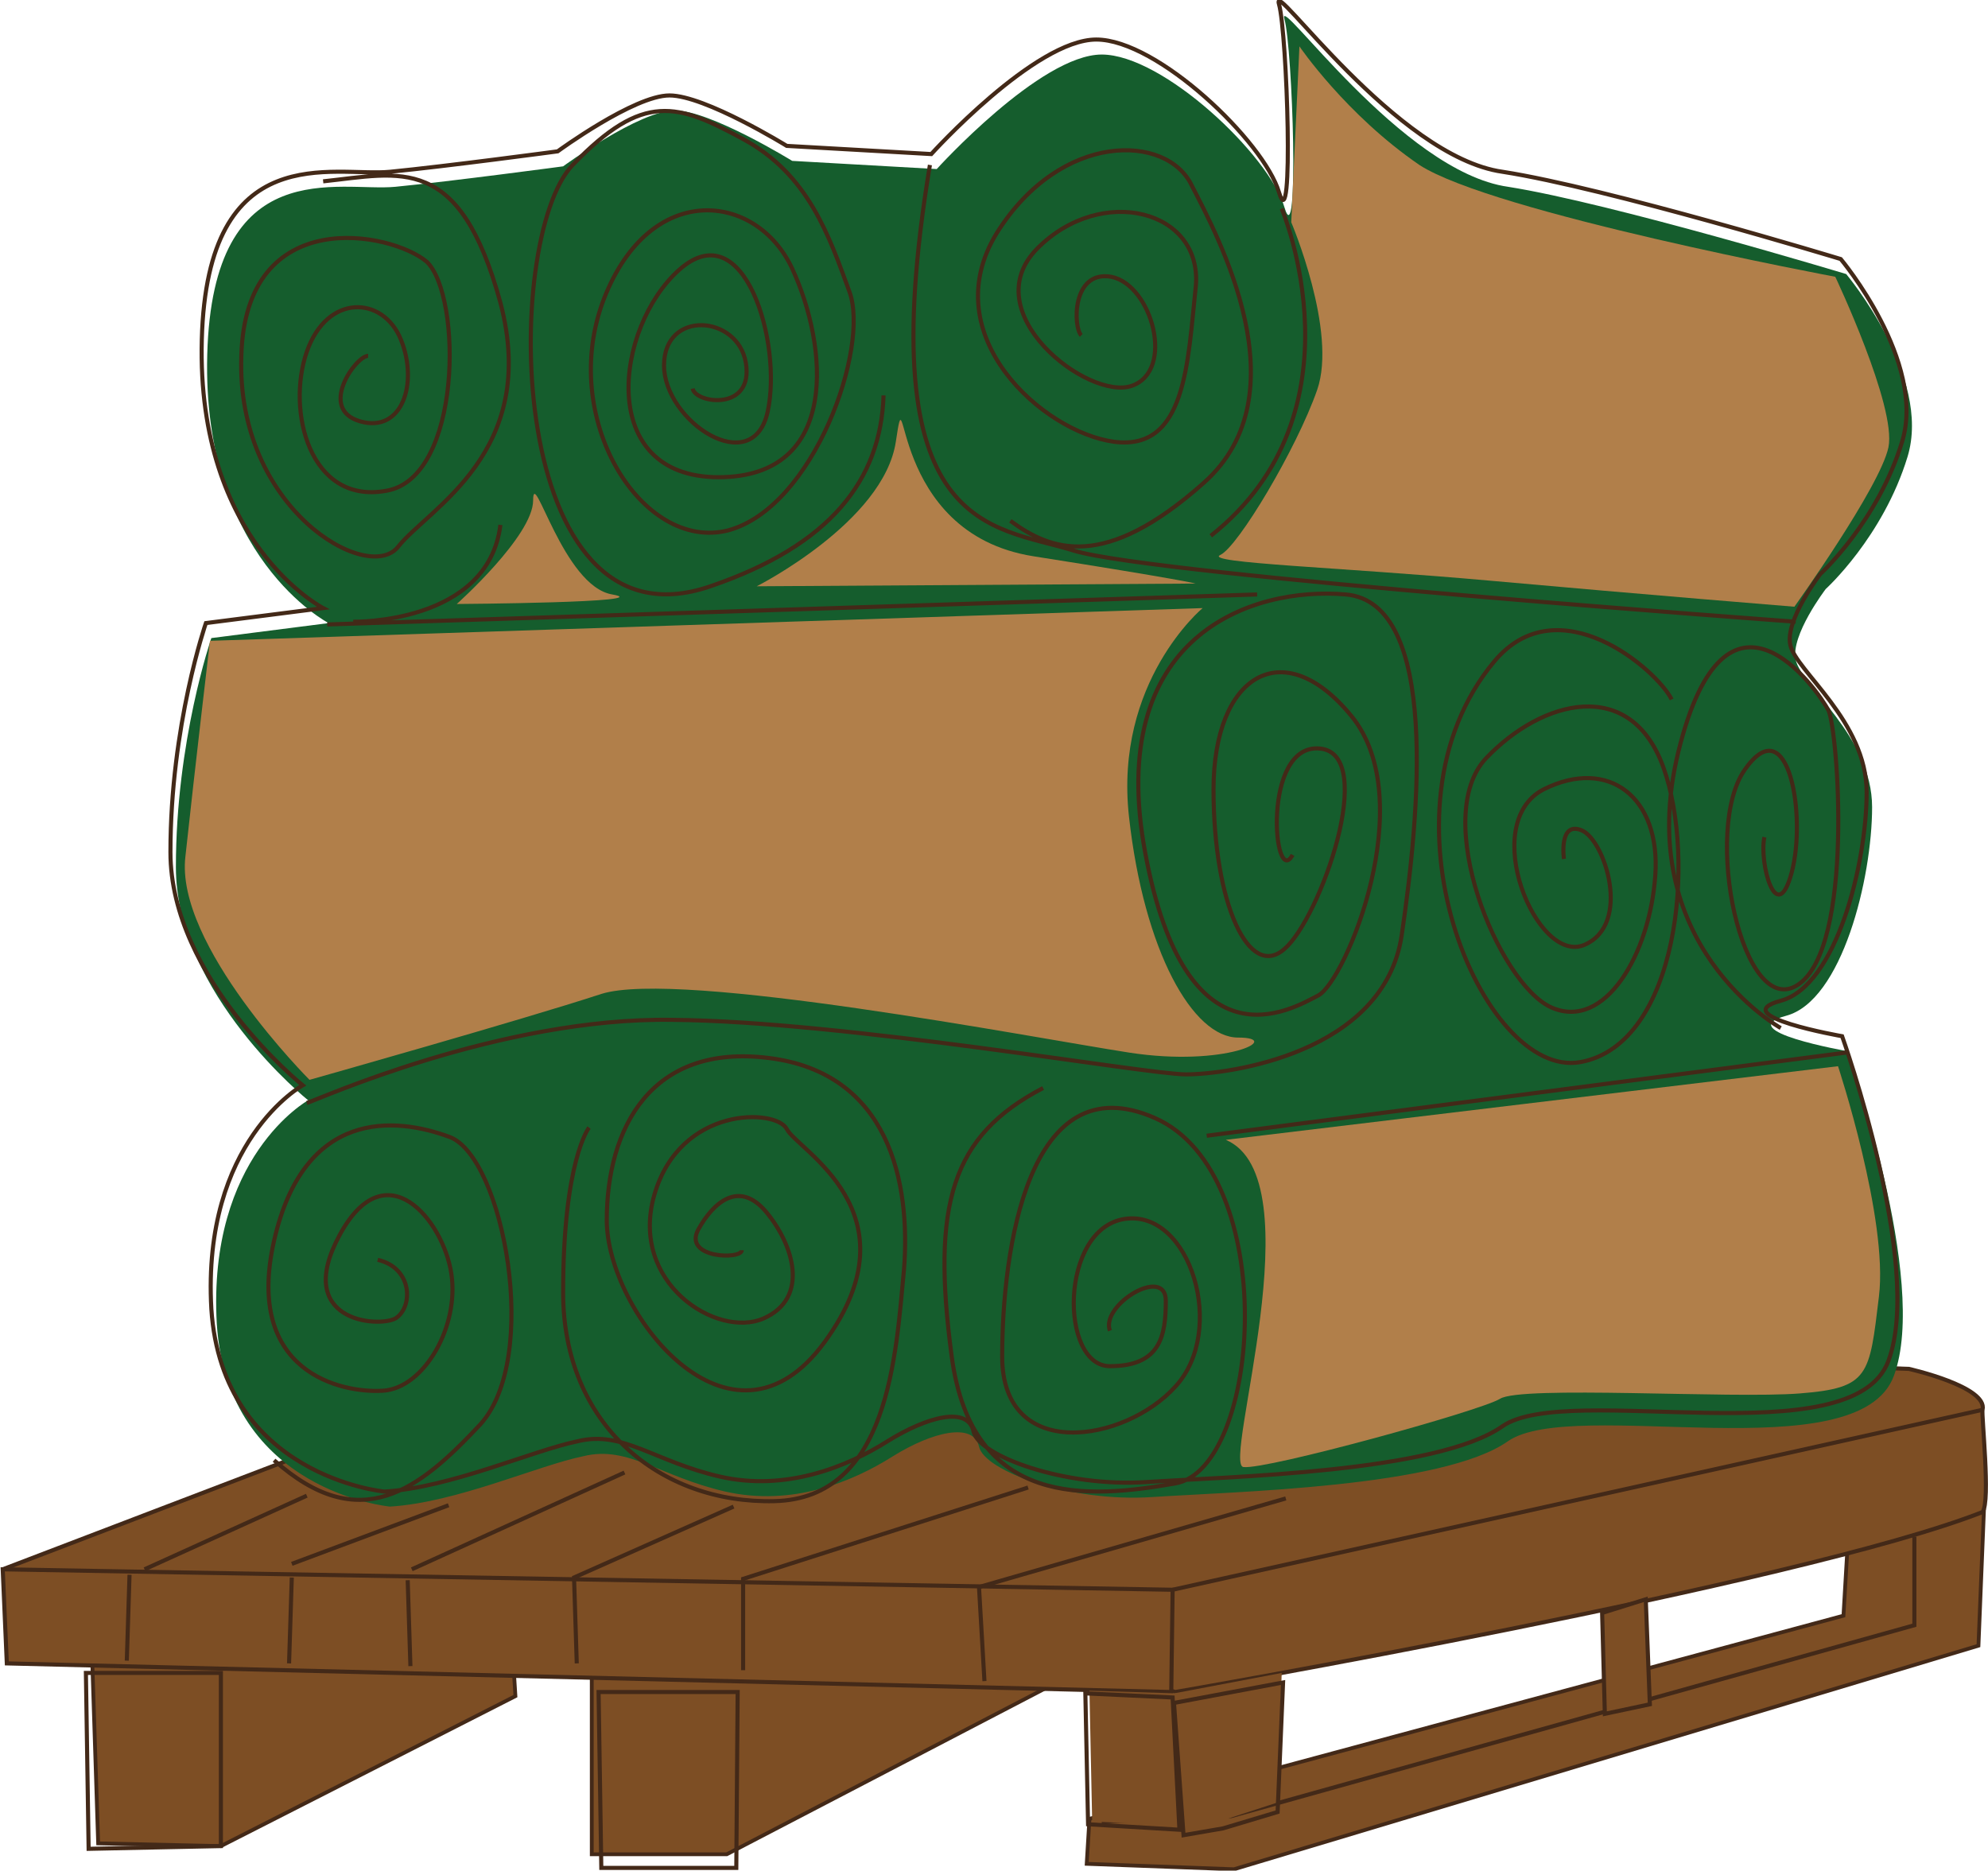
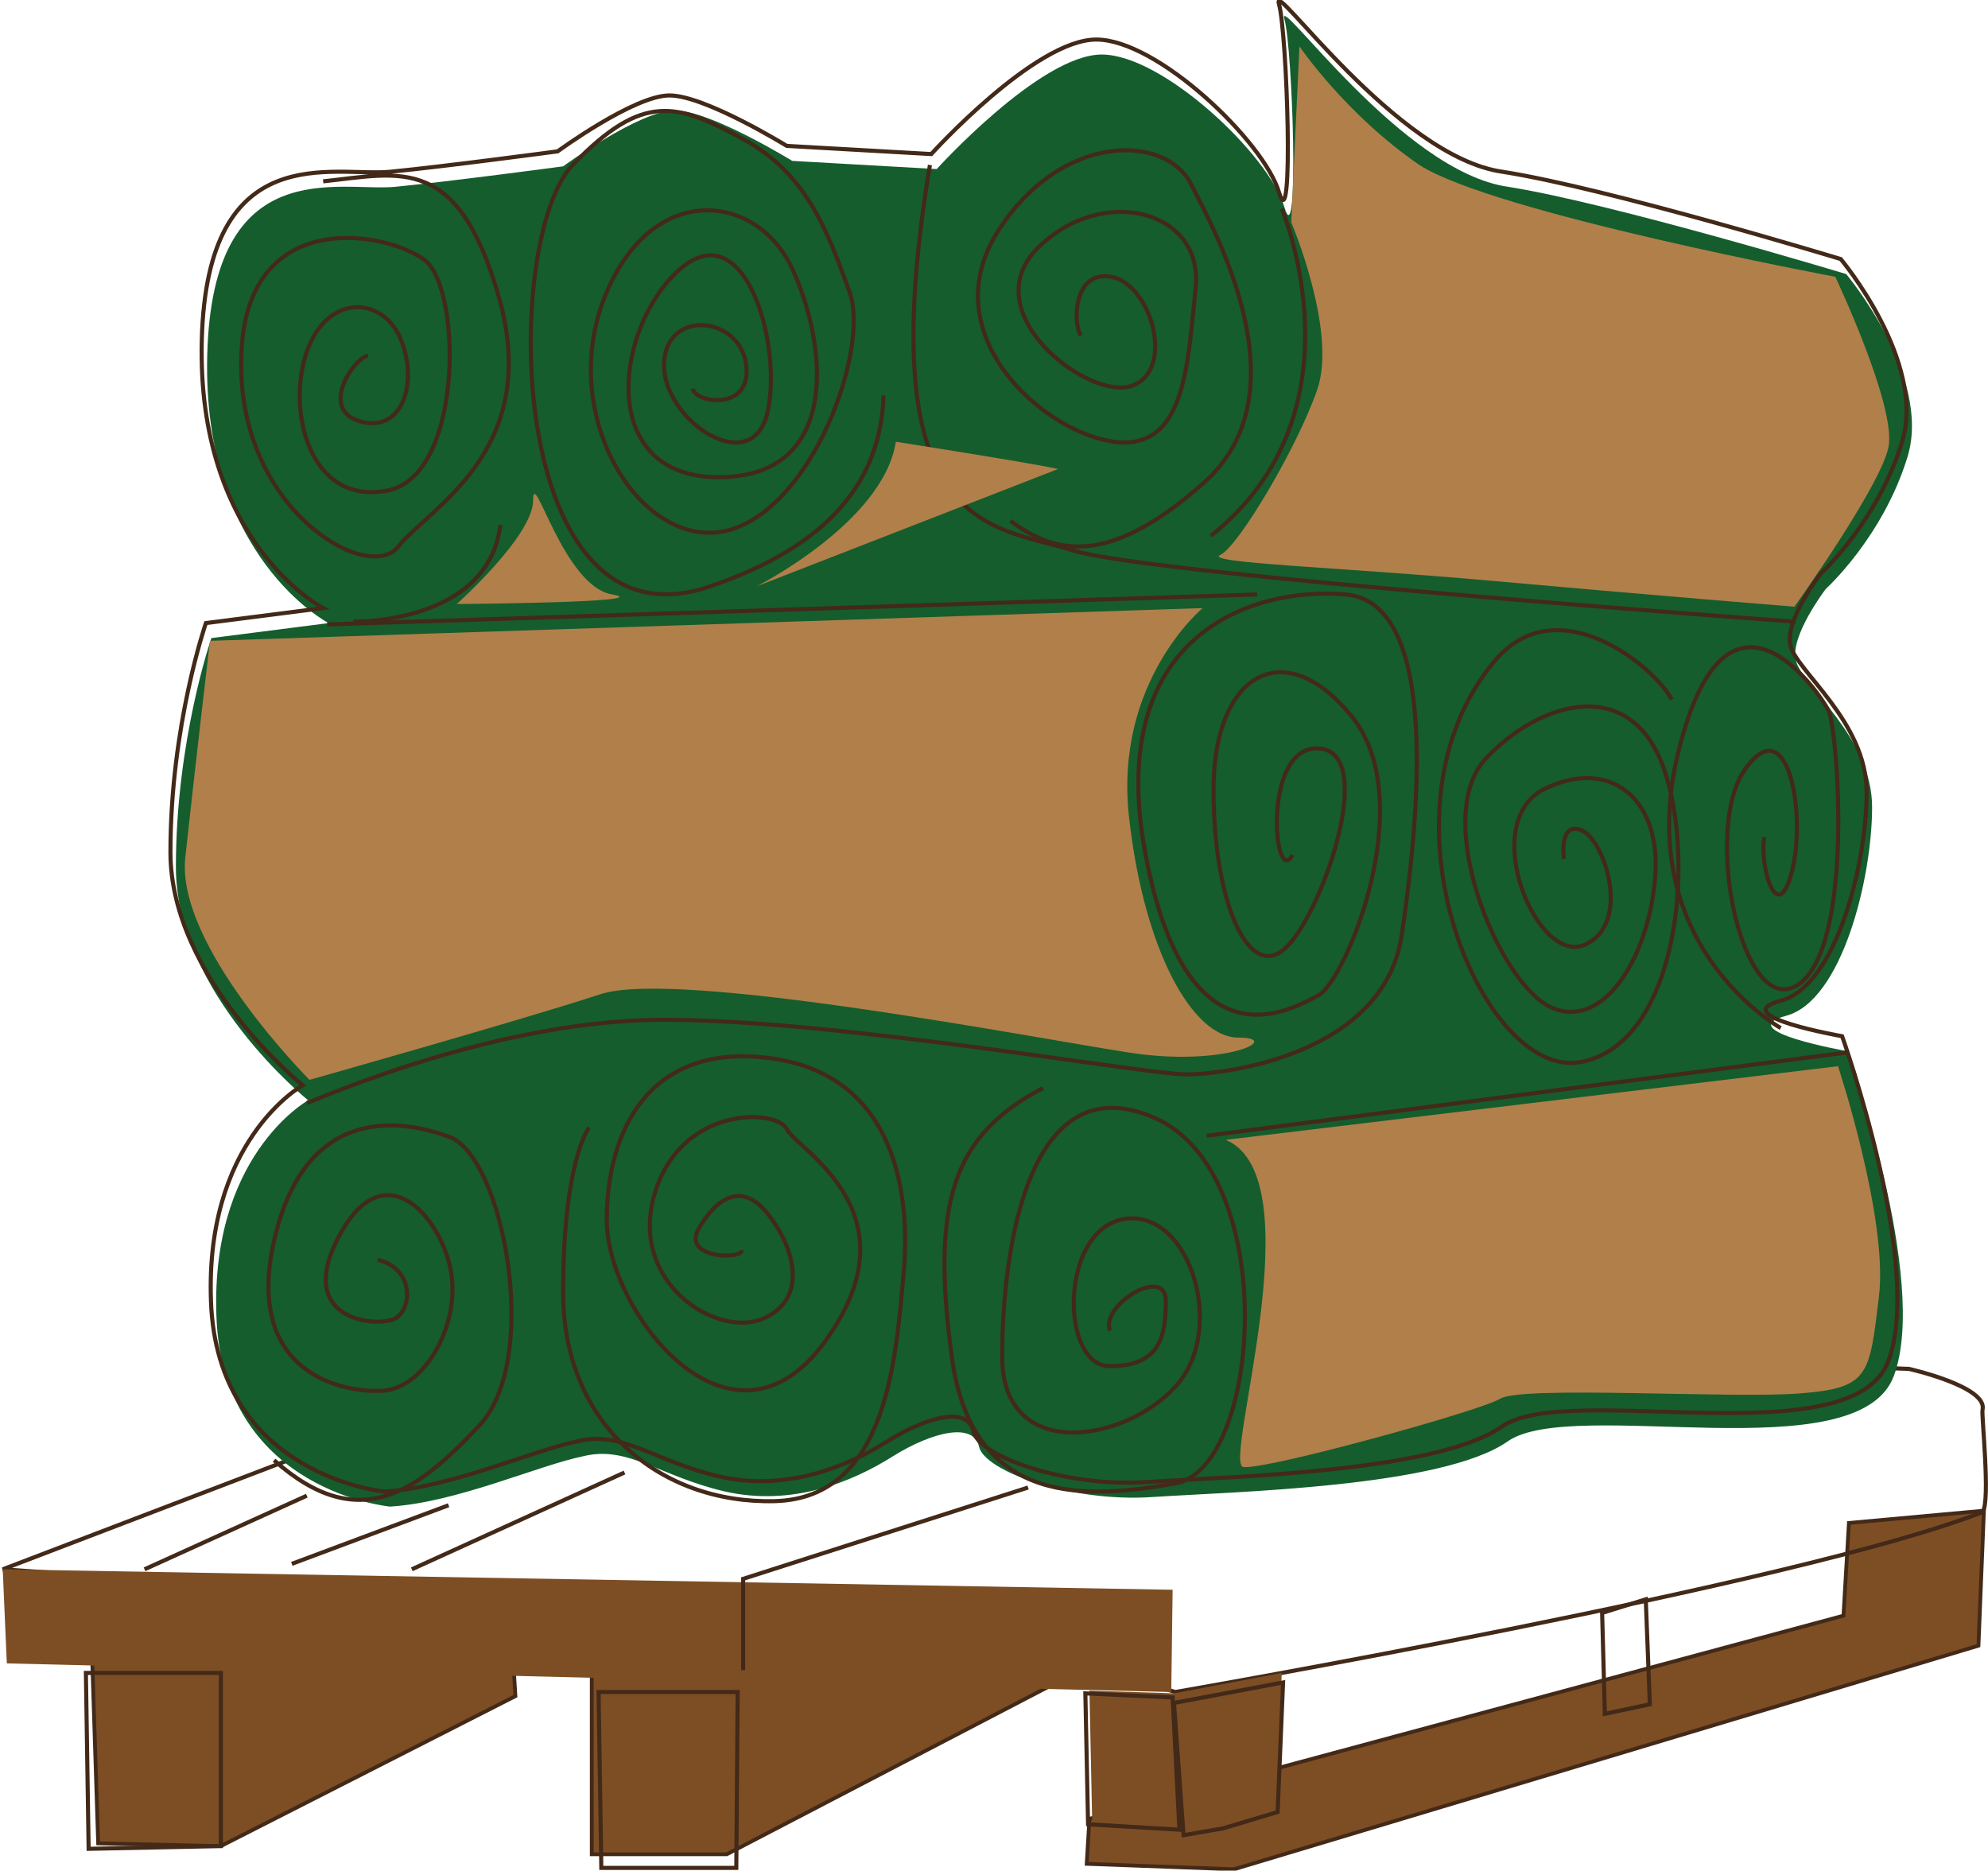
<svg xmlns="http://www.w3.org/2000/svg" xmlns:xlink="http://www.w3.org/1999/xlink" version="1.1" id="Ebene_1" x="0px" y="0px" viewBox="0 0 145.8 137.2" style="enable-background:new 0 0 145.8 137.2;" xml:space="preserve">
  <style type="text/css">
	.st0{fill:#7D4E24;}
	.st1{fill:none;stroke:#432918;stroke-width:0.279;}
	.st2{clip-path:url(#SVGID_00000086689478174570265830000011922715678920990345_);fill:none;stroke:#432918;stroke-width:0.279;}
	.st3{clip-path:url(#SVGID_00000086689478174570265830000011922715678920990345_);fill:#7D4E24;}
	.st4{clip-path:url(#SVGID_00000086689478174570265830000011922715678920990345_);fill:none;stroke:#432918;stroke-width:0.3;}
	.st5{clip-path:url(#SVGID_00000086689478174570265830000011922715678920990345_);fill:#155D2D;}
	.st6{clip-path:url(#SVGID_00000165208845935796322830000016717443516628519059_);fill:none;stroke:#432918;stroke-width:0.3;}
	.st7{fill:none;stroke:#432918;stroke-width:0.3;}
	.st8{clip-path:url(#SVGID_00000015353365964498890750000014835994628620183182_);fill:none;stroke:#432918;stroke-width:0.3;}
	.st9{clip-path:url(#SVGID_00000015353365964498890750000014835994628620183182_);fill:#B17F4A;}
</style>
  <polygon class="st0" points="7.2,135.2 16.2,135.4 37.8,124.4 37.6,121.2 6.7,119.8 " />
  <polygon class="st1" points="7.2,135.2 16.2,135.4 37.8,124.4 37.6,121.2 6.7,119.8 " />
  <polygon class="st0" points="53.3,136 77.3,123.5 74.1,120.5 43.4,120.7 43.4,136 " />
  <polygon class="st1" points="53.3,136 77.3,123.5 74.1,120.5 43.4,120.7 43.4,136 " />
  <polygon class="st0" points="135.6,111.7 135.2,118.5 79.9,133.4 79.7,136.7 90.5,137.1 145.1,120.7 145.5,110.8 " />
  <g>
    <defs>
      <rect id="SVGID_1_" width="145.8" height="137.2" />
    </defs>
    <clipPath id="SVGID_00000072996184784544725700000013071030925493481869_">
      <use xlink:href="#SVGID_1_" style="overflow:visible;" />
    </clipPath>
    <polygon style="clip-path:url(#SVGID_00000072996184784544725700000013071030925493481869_);fill:none;stroke:#432918;stroke-width:0.279;" points="   145.5,110.8 145.1,120.7 90.5,137.1 79.7,136.7 79.9,133.4 135.2,118.5 135.6,111.7  " />
-     <path style="clip-path:url(#SVGID_00000072996184784544725700000013071030925493481869_);fill:#7D4E24;" d="M0.2,115.1l22.5-8.6   l62.2-8l55.1,1.9c0,0,5.8,1.3,5.4,3c-0.1,0.3,0.6,6.7,0,7.5c-13.5,5.3-59.2,13.2-59.2,13.2l-12.9-3.9L0.2,115.1z" />
    <path style="clip-path:url(#SVGID_00000072996184784544725700000013071030925493481869_);fill:none;stroke:#432918;stroke-width:0.3;" d="   M0.2,115.1l22.5-8.6l62.2-8l55.1,1.9c0,0,5.8,1.3,5.4,3c-0.1,0.3,0.6,6.7,0,7.5c-13.5,5.3-59.2,13.2-59.2,13.2l-12.9-3.9L0.2,115.1   z" />
    <path style="clip-path:url(#SVGID_00000072996184784544725700000013071030925493481869_);fill:#155D2D;" d="M135.4,20.1   c0,0,6.3,7.5,4.5,13.4s-6,9.7-6,9.7s-2.6,3.4-2.2,5.2c0.4,1.9,5.6,5.6,5.6,10.8c0,5.2-2.2,14.2-6.3,15.3c-4.1,1.1,4.5,2.6,4.5,2.6   s6,16.8,3.4,23.8c-2.6,7.1-23.5,1.5-28.3,4.8c-4.8,3.4-20.1,3.7-26.1,4.1c-6,0.4-12.3-1.9-12.7-3.7s-3.4-1.1-6.3,0.7   c-3,1.9-7.4,3.7-12.3,2.6c-4.8-1.1-7.1-3.4-10.4-2.6c-3.4,0.7-9.3,3.4-14.2,3.7c0,0-11.9-1.1-12.7-13.4   c-0.7-12.3,6.7-16.4,6.7-16.4s-9.7-7.8-9.7-17.1s2.6-16.8,2.6-16.8l8.6-1.1c0,0-9.3-4.8-8.9-19.7c0.4-14.9,9.7-11.9,13.8-12.3   c4.1-0.4,12.3-1.5,12.3-1.5s5.6-4.1,8.2-4.1c2.6,0,8.6,3.7,8.6,3.7l10.6,0.6c0,0,7.6-8.4,12.1-8.4c4.5,0,12.3,7.4,13.4,11.2   c1.1,3.7,0.6-11.7,0-13.8c-0.6-2.1,8.6,11.2,16.4,12.3C118.2,14.9,135.4,20.1,135.4,20.1" />
    <path style="clip-path:url(#SVGID_00000072996184784544725700000013071030925493481869_);fill:none;stroke:#432918;stroke-width:0.3;" d="   M25.9,45.6c0,0,9.9,0.2,10.8-7.1 M27,26.1c-0.9,0-3.7,3.9-0.6,4.8s4.3-2.8,3-6c-1.3-3.2-5.4-3.4-6.9,0.9   c-1.5,4.3,0.2,11.2,5.8,10.2c5.6-0.9,5.6-14.3,3-16.8C28.7,17,18,14.9,17.7,26.1c-0.4,11.2,9.3,16.8,11.5,14   c2.2-2.8,10.4-6.9,7.5-17.9c-3-11-7.3-9.5-13-8.9 M50.8,28.5c0.2,1.1,4.5,1.7,3.9-1.9c-0.6-3.5-6-3.9-6,0.2c0,4.1,6.5,8.4,7.6,3.4   c1.1-5-1.7-14.7-6.5-10.4C45.1,24,43.7,35,52.7,35s8-9.7,5.4-15.3c-2.6-5.6-10.4-6.5-13.8,2.2c-3.4,8.8,2.8,18.6,9.1,17   c6.3-1.7,10.4-13.4,8.9-17.5c-1.5-4.1-3-8.6-7.8-11.2c-4.8-2.6-7.3-3.5-12.5,1.9c-5.2,5.4-5,36.1,10.1,30.9c8.8-3,12.5-7.8,12.7-14    M94,15.3c0,0,6.3,14.9-5.2,24 M79.3,24.6c-0.6-0.6-0.7-4.8,2.2-4.3c3,0.6,4.7,6.9,1.5,8c-3.2,1.1-11.6-5.4-6.9-10.1   c4.7-4.7,12.1-2.8,11.6,2.8c-0.6,5.6-0.7,12.1-6,11.4c-5.2-0.7-13.2-7.8-8.6-15.3c4.7-7.5,12.5-7.3,14.3-3.5   c1.9,3.7,8.2,15.3,0.9,21.8c-7.3,6.5-11.2,5-14.2,2.8 M131.7,45.6c0,0-46.9-3.4-52.9-5.2c-6-1.9-15.1-1.1-10.6-28.3 M130.6,75.4   c0,0-11-6.1-7.5-20.3c3.5-14.2,10.2-4.5,11-3c0.7,1.5,1.9,17.3-2.2,20.1c-4.1,2.8-7.1-11.4-3.9-15.8c3.2-4.5,4.5,3.5,3.4,7.6   c-1.1,4.1-2.4-0.7-2-2.6 M114.7,63c0,0-0.4-2.8,1.3-2.1c1.7,0.7,3.7,6.9,0.2,8.4c-3.5,1.5-7.8-8.9-3-11.4c4.8-2.4,8.6,0.6,8.2,6.3   c-0.4,5.8-3.7,11.4-7.6,9.7c-3.9-1.7-8.9-14-4.8-18.3c4.1-4.3,10.6-6,13,0.7c2.4,6.7,1.1,20.3-6.1,21.6s-15.5-18.4-6.3-29.4   c4.7-5.6,11.9,0.6,13,2.8 M24,45.8l68.2-2.2 M22.5,80.9c0.7-0.2,14.2-6.3,26.8-6.1C62,74.9,84,78.8,87,78.8c3,0,14.5-1.5,15.8-10.2   c1.3-8.8,2.8-24.4-4.1-25c-6.9-0.6-17.7,3-14.7,19c3,16,10.6,11.5,12.7,10.4c2-1.1,7.5-14.3,2.4-20.5c-5-6.1-10.1-3-10.1,5.4   c0,8.4,2.6,14,5.2,11.7c2.6-2.2,6.9-14.3,2.6-14.7c-4.3-0.4-3.4,10.4-2,7.8 M27.7,92.4c2.6,0.6,2.6,3.5,1.3,4.3   c-1.3,0.7-7.5,0.2-4.1-6.1c3.4-6.3,7.6-1.1,8.2,2.8c0.6,3.9-2,8.4-5,8.6c-3,0.2-10.2-1.3-8-11c2.2-9.7,8.9-9.1,12.9-7.6   c3.9,1.5,6.7,16.2,2.2,21.1c-4.5,4.8-8.8,8.2-15.1,2.6 M54.4,91.7c0,0.7-4.3,0.6-3.2-1.5c1.1-2,3-3.7,5-1.3c2,2.4,3.2,6.3-0.2,7.8   c-3.4,1.5-9.9-2.6-8-9.1c1.9-6.5,8.9-6.3,9.7-4.8c0.7,1.5,9.7,6.1,2.8,15.6s-16-2.2-16-8.9c0-6.7,3.2-13,11.9-11.9   c8.8,1.1,10.4,9.1,9.9,15.5c-0.6,6.3-1.1,16.8-9.5,17c-8.4,0.2-15.5-5.6-15.5-15.3c0-9.7,1.9-12.1,1.9-12.1 M88.5,83.3l46.9-6.1    M81.4,97.6c-0.7-1.9,4.1-4.8,4.1-2.2c0,2.6-0.4,4.8-4.1,4.8s-3.7-10.1,1.1-10.8c4.8-0.7,7.5,8.2,3.7,12.3   c-3.7,4.1-12.7,5.6-12.7-2.2S75.4,77.9,84.7,82c9.3,4.1,7.8,25.7,1.5,26.8c-6.3,1.1-14.9,1.9-16.4-9.3c-1.5-11.2,0-16.2,6.7-19.7    M135,19c0,0,6.3,7.5,4.5,13.4s-6,9.7-6,9.7s-2.6,3.4-2.2,5.2c0.4,1.9,5.6,5.6,5.6,10.8s-2.2,14.2-6.3,15.3   c-4.1,1.1,4.5,2.6,4.5,2.6s6,16.8,3.4,23.8c-2.6,7.1-23.5,1.5-28.3,4.8c-4.8,3.4-20.1,3.7-26.1,4.1s-12.3-1.9-12.7-3.7   c-0.4-1.9-3.4-1.1-6.3,0.7c-3,1.9-7.5,3.7-12.3,2.6c-4.8-1.1-7.1-3.4-10.4-2.6c-3.4,0.7-9.3,3.4-14.2,3.7c0,0-11.9-1.1-12.7-13.4   c-0.7-12.3,6.7-16.4,6.7-16.4s-9.7-7.8-9.7-17.1s2.6-16.8,2.6-16.8l8.6-1.1c0,0-9.3-4.8-8.9-19.7c0.4-14.9,9.7-11.9,13.8-12.3   c4.1-0.4,12.3-1.5,12.3-1.5s5.6-4.1,8.2-4.1c2.6,0,8.6,3.7,8.6,3.7l10.6,0.6c0,0,7.6-8.4,12.1-8.4c4.5,0,12.3,7.5,13.4,11.2   c1.1,3.7,0.6-11.7,0-13.8c-0.6-2.1,8.6,11.2,16.4,12.3C117.9,13.8,135,19,135,19z" />
  </g>
  <polygon class="st0" points="0.5,122 85.9,124.1 86,116.6 0.2,115.1 " />
  <g>
    <defs>
-       <rect id="SVGID_00000112590073413381330650000011531866433498303926_" width="145.8" height="137.2" />
-     </defs>
+       </defs>
    <clipPath id="SVGID_00000163073544084849729100000014390347689843480493_">
      <use xlink:href="#SVGID_00000112590073413381330650000011531866433498303926_" style="overflow:visible;" />
    </clipPath>
-     <polygon style="clip-path:url(#SVGID_00000163073544084849729100000014390347689843480493_);fill:none;stroke:#432918;stroke-width:0.3;" points="   0.2,115.1 86,116.6 85.9,124.1 0.5,122  " />
    <path style="clip-path:url(#SVGID_00000163073544084849729100000014390347689843480493_);fill:none;stroke:#432918;stroke-width:0.3;" d="   M80.8,133.6l9.5-0.4l50.1-14v-6.5 M145.4,103.4L86,116.6 M9.5,115.5l-0.2,6.3 M21.2,122l0.2-6.3 M30.1,122.2l-0.2-6.3 M42.3,122   l-0.2-6.3l11.7-5.2 M72.2,123.3l-0.4-6.9l22.5-6.5" />
  </g>
-   <polygon class="st0" points="120.7,117.3 121,125 117.7,125.7 117.5,118.3 " />
  <polygon class="st7" points="120.7,117.3 121,125 117.7,125.7 117.5,118.3 " />
  <polygon class="st0" points="80.1,133.6 79.9,124 86.3,124.2 86.8,133.9 " />
  <polygon class="st0" points="94,122.7 93.7,132.2 89.7,133.5 86.8,133.9 86.1,124.2 " />
  <g>
    <defs>
      <rect id="SVGID_00000161602087377368794990000007110861581080931200_" width="145.8" height="137.2" />
    </defs>
    <clipPath id="SVGID_00000029749145365867511540000013355355205975394434_">
      <use xlink:href="#SVGID_00000161602087377368794990000007110861581080931200_" style="overflow:visible;" />
    </clipPath>
    <path style="clip-path:url(#SVGID_00000029749145365867511540000013355355205975394434_);fill:none;stroke:#432918;stroke-width:0.3;" d="   M16.2,135.4v-12.7H6.3l0.2,12.9L16.2,135.4z M54.1,124.1L54,137h-9.9l-0.2-12.9H54.1z M94.1,123.4l-0.4,9.5l-4,1.2l-2.9,0.5   l-0.7-9.7L94.1,123.4z M79.8,133.8l-0.2-9.6l6.4,0.3l0.5,9.7L79.8,133.8z" />
    <path style="clip-path:url(#SVGID_00000029749145365867511540000013355355205975394434_);fill:#B17F4A;" d="M15.4,47l72.8-2.4   c0,0-6.5,5.4-5.4,15.3c1.1,9.9,4.7,16.2,8,16.2c3.4,0-0.9,2.2-8,1.1c-7.1-1.1-33-6.1-38.7-4.3c-5.8,1.9-21.4,6.3-21.4,6.3   s-9.9-9.9-9.1-16.4C14.3,56.3,15.4,47,15.4,47" />
    <path style="clip-path:url(#SVGID_00000029749145365867511540000013355355205975394434_);fill:#B17F4A;" d="M89.9,83.6l44.9-5.4   c0,0,3.7,11.2,3,16.9c-0.7,5.8-0.7,6.7-5.8,7.1c-5,0.4-20.5-0.6-22,0.4c-1.5,0.9-17.1,5.2-18.8,5C89.6,107.5,96.5,86.4,89.9,83.6" />
    <path style="clip-path:url(#SVGID_00000029749145365867511540000013355355205975394434_);fill:#B17F4A;" d="M95.3,3.4l-0.6,12.9   c0,0,3.4,8,1.9,12.3c-1.5,4.3-5.8,11.5-7.1,12.1c-1.3,0.6,8.8,0.9,19.9,1.9s22.2,1.9,22.2,1.9s6.3-8.8,6.9-11.7   c0.6-3-3.9-12.5-3.9-12.5s-25.1-4.7-30.5-8.2C98.7,8.4,95.3,3.4,95.3,3.4" />
    <path style="clip-path:url(#SVGID_00000029749145365867511540000013355355205975394434_);fill:#B17F4A;" d="M33.5,44.3   c0,0,5.6-5,5.6-7.6c0-2.6,2.2,6.3,5.8,6.9C48.4,44.2,33.5,44.3,33.5,44.3" />
-     <path style="clip-path:url(#SVGID_00000029749145365867511540000013355355205975394434_);fill:#B17F4A;" d="M55.5,43   c0,0,9.3-4.7,10.2-10.6c0.9-6-0.7,6.7,10.1,8.4c10.8,1.7,11.9,2,11.9,2L55.5,43z" />
+     <path style="clip-path:url(#SVGID_00000029749145365867511540000013355355205975394434_);fill:#B17F4A;" d="M55.5,43   c0,0,9.3-4.7,10.2-10.6c10.8,1.7,11.9,2,11.9,2L55.5,43z" />
  </g>
  <path class="st7" d="M75.4,109.1l-20.9,6.7v6.7 M30.2,115.1l15.6-7.1 M21.4,114.7l11.5-4.3 M10.6,115.1l11.9-5.4" />
</svg>